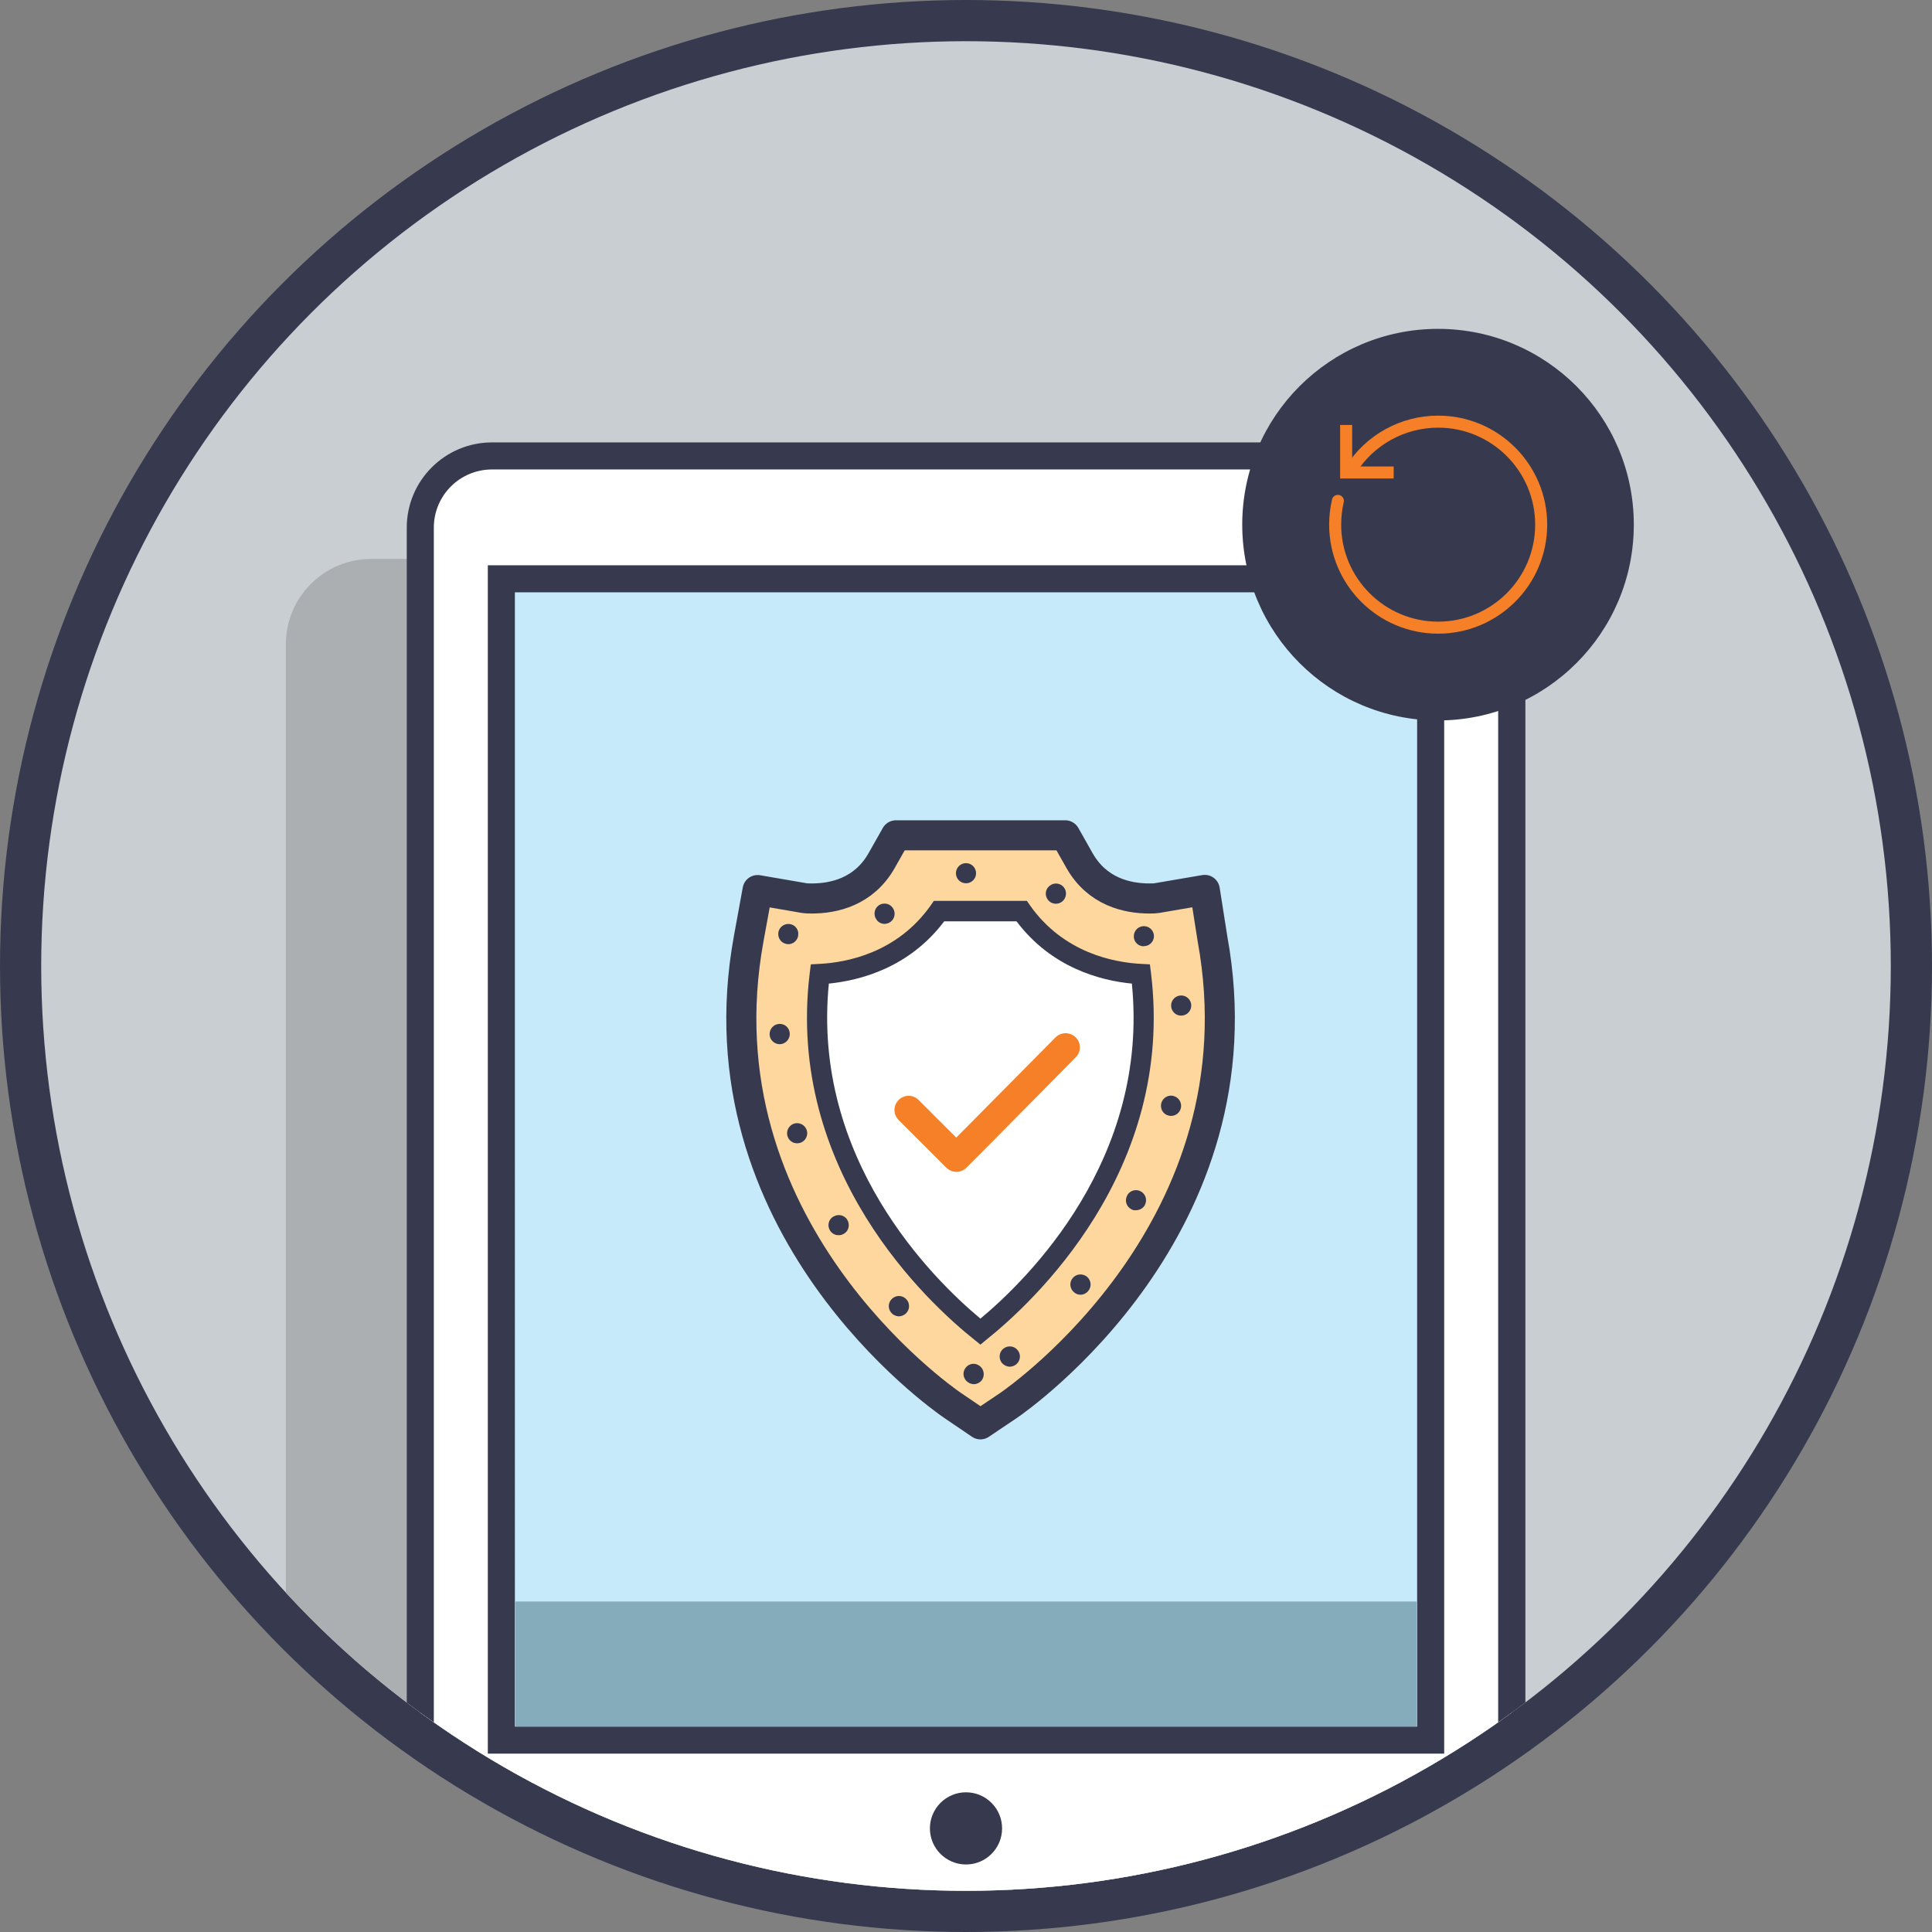
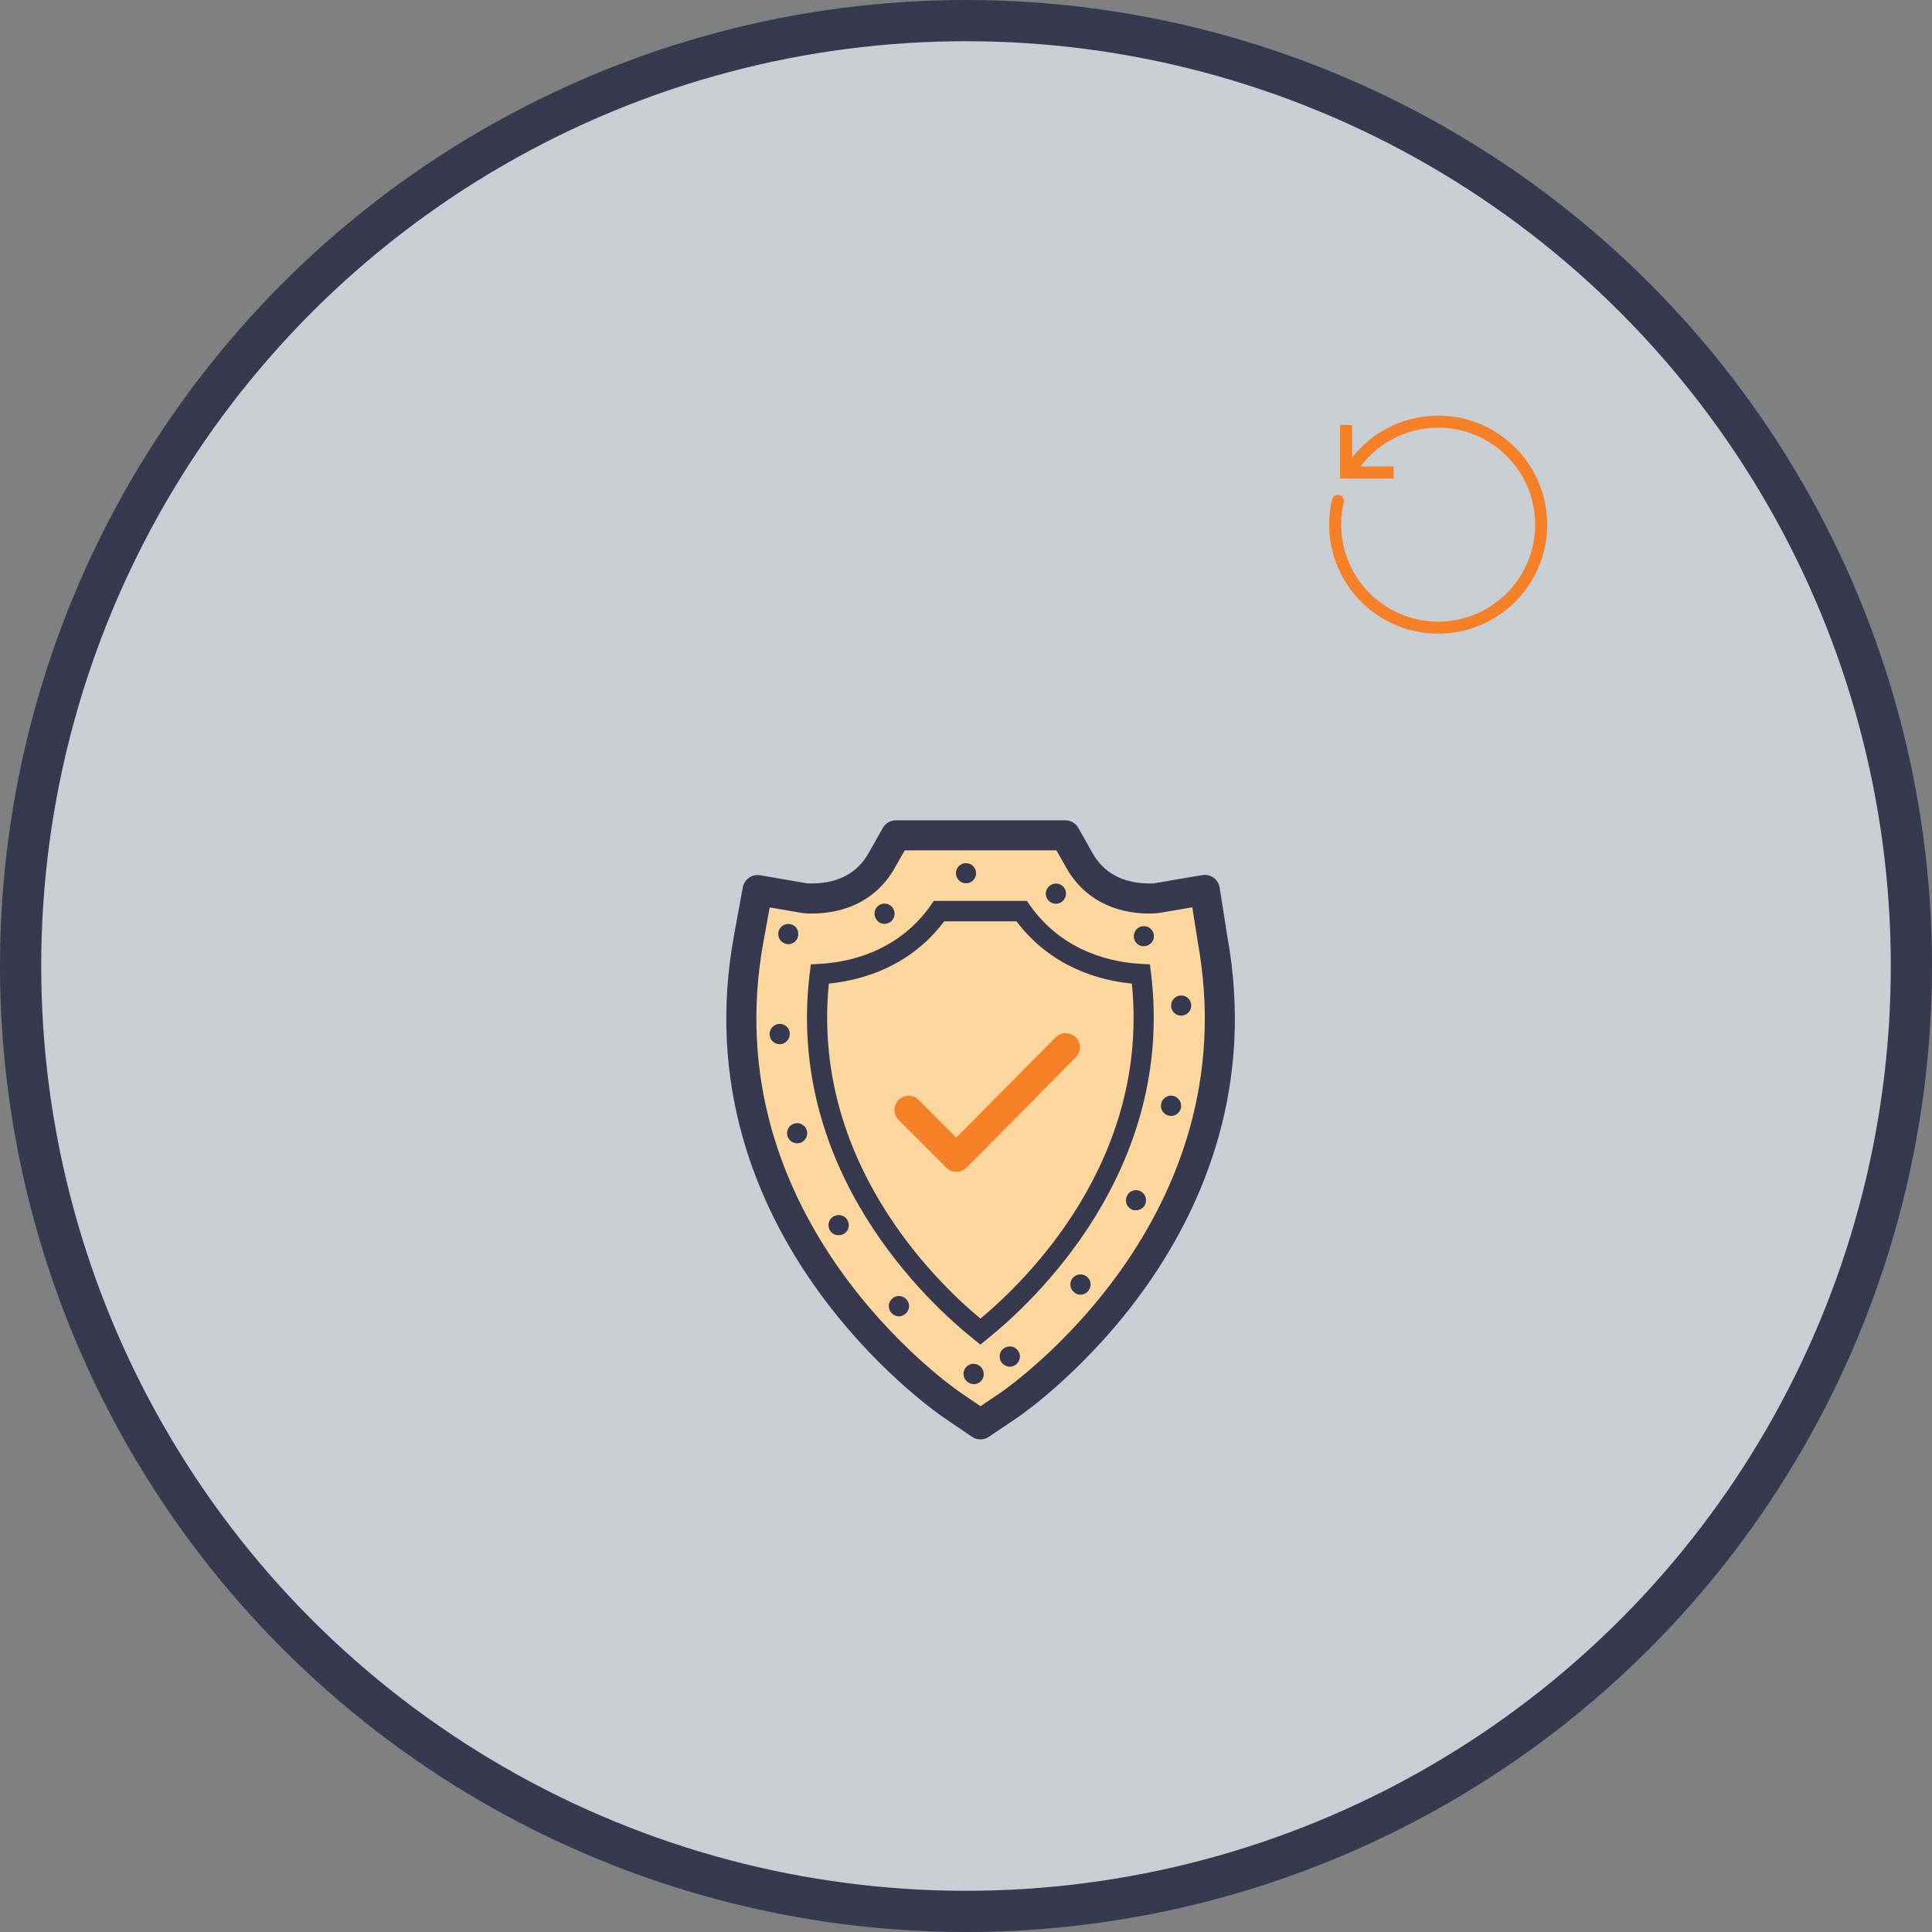
<svg xmlns="http://www.w3.org/2000/svg" xmlns:xlink="http://www.w3.org/1999/xlink" version="1.1" id="Layer_1" x="0px" y="0px" viewBox="0 0 1284.8 1284.8" style="enable-background:new 0 0 1284.8 1284.8;" xml:space="preserve">
  <rect x="0" y="0" width="1284.8" height="1284.8" fill="#808080" stroke="none" />
  <style type="text/css">
	.st0{fill:#373A4F;}
	.st1{fill:#C8CED2;}
	.st2{clip-path:url(#SVGID_2_);}
	.st3{fill:#ABAFB2;}
	.st4{fill:#FFFFFF;}
	.st5{fill:#C7EAFB;}
	.st6{fill:#84ACBB;}
	.st7{fill:none;stroke:#F58027;stroke-width:8;stroke-miterlimit:10;}
	.st8{fill:none;stroke:#F58027;stroke-width:8;stroke-linecap:round;stroke-miterlimit:10;}
	.st9{fill:#FDD79E;stroke:#373A4F;stroke-width:20;stroke-linejoin:round;}
	.st10{fill:#F58027;}
</style>
  <title>Automated and Easy</title>
  <circle class="st0" cx="642.4" cy="642.4" r="642.4" />
  <circle class="st1" cx="642.4" cy="642.4" r="615" />
  <g>
    <defs>
-       <circle id="SVGID_1_" cx="642.4" cy="642.4" r="615" />
-     </defs>
+       </defs>
    <clipPath id="SVGID_2_">
      <use xlink:href="#SVGID_1_" style="overflow:visible;" />
    </clipPath>
    <g class="st2">
-       <path class="st3" d="M246.8,371.7h630.5c31.3,0,56.7,25.4,56.7,56.7v882.4c0,31.3-25.4,56.7-56.7,56.7H246.8    c-31.3,0-56.7-25.4-56.7-56.7V428.4C190.1,397.1,215.5,371.7,246.8,371.7z" />
-       <path class="st4" d="M327.2,303.2h630.5c26.3,0,47.7,21.4,47.7,47.7v882.4c0,26.3-21.4,47.7-47.7,47.7H327.2    c-26.3,0-47.7-21.4-47.7-47.7V350.9C279.5,324.5,300.8,303.2,327.2,303.2z" />
+       <path class="st3" d="M246.8,371.7h630.5c31.3,0,56.7,25.4,56.7,56.7v882.4c0,31.3-25.4,56.7-56.7,56.7H246.8    V428.4C190.1,397.1,215.5,371.7,246.8,371.7z" />
      <path class="st0" d="M957.6,312.2c21.4,0,38.7,17.3,38.7,38.7v882.4c0,21.4-17.3,38.7-38.7,38.7H327.2    c-21.4,0-38.7-17.3-38.7-38.7V350.9c0-21.4,17.3-38.7,38.7-38.7H957.6 M957.6,294.2H327.2c-31.3,0-56.7,25.4-56.7,56.7v882.4    c0,31.3,25.4,56.7,56.7,56.7h630.5c31.3,0,56.7-25.4,56.7-56.7V350.9C1014.3,319.6,988.9,294.2,957.6,294.2L957.6,294.2z" />
      <rect x="333.4" y="384.9" class="st5" width="618" height="772.3" />
      <path class="st0" d="M942.4,393.9v754.3h-600V393.9H942.4 M960.4,375.9h-636v790.3h636V375.9L960.4,375.9z" />
      <circle class="st0" cx="642.4" cy="1215.9" r="24" />
      <rect x="342.7" y="1065" class="st6" width="599.4" height="83.2" />
      <circle class="st0" cx="956.3" cy="348.9" r="130.2" />
    </g>
  </g>
  <polyline class="st7" points="926.8,314.2 895.2,314.2 895.2,282.6 " />
  <path class="st8" d="M898.4,312.4c12.5-19.9,34.4-32,58-32c37.8,0,68.5,30.7,68.5,68.5l0,0c0,37.8-30.7,68.5-68.5,68.5c0,0,0,0,0,0  c-37.8,0-68.5-30.7-68.5-68.5l0,0c0-5.3,0.6-10.6,1.8-15.8" />
  <path class="st9" d="M633.3,934.5c-7-4.8-170.4-118.8-135.4-310.3l5.9-32.3l31.4,5.4c0.6,0.1,2.2,0.2,4.6,0.2  c14.7,0,34.7-4.4,46.5-25.2l9.5-16.8h112.6l9.5,16.8c11.8,20.8,31.8,25.2,46.5,25.2c2.4,0,4.1-0.1,4.6-0.2l32.2-5.5l5.1,32.4  c35,191.5-128.5,305.5-135.4,310.3L652,947.2L633.3,934.5z" />
  <path class="st0" d="M652,955.4L629.5,940c-7.1-4.9-174.1-121.2-138.3-317.1l7.1-38.8l37.9,6.5c-0.1,0,1.4,0.1,3.5,0.1  c18.8,0,32.4-7.3,40.6-21.8l11.5-20.2h120.4l11.5,20.2c8.2,14.4,21.8,21.8,40.6,21.8c2.1,0,3.5-0.1,4-0.2l38.4-6.6l6.2,39.2  c35.8,195.6-131.2,312-138.3,316.9L652,955.4z M509.1,599.7l-4.7,25.8c-34.2,187.3,125.8,298.9,132.6,303.5l0,0l14.9,10.2l14.9-10.2  c6.8-4.7,166.8-116.2,132.6-303.5l-4.1-25.9l-25.4,4.4c-1.9,0.2-3.8,0.3-5.8,0.3c-16.5,0-38.9-5-52.3-28.6l-7.6-13.4H599.6  l-7.6,13.4c-13.4,23.6-35.8,28.6-52.3,28.6c-2.7,0-4.6-0.2-5.2-0.2L509.1,599.7z" />
-   <path class="st4" d="M652,885.6C621,860.9,529.4,776,545.2,647.8c19.4-1,55.3-7.7,79.3-41.8h55c24,34.1,59.9,40.9,79.3,41.8  C774.5,776,682.9,860.9,652,885.6z" />
  <path class="st0" d="M652,894.2l-4.2-3.4C618,867.1,522.2,779.3,538.5,646.9l0.7-5.6l5.6-0.3c18.1-0.9,51.8-7.2,74.2-39l2-2.9h61.9  l2,2.9c22.4,31.8,56.1,38.1,74.2,39l5.6,0.3l0.7,5.6c16.3,132.3-79.5,220.1-109.3,243.9L652,894.2z M551.2,654.1  C539.6,770.8,620.3,850.5,652,876.9c31.7-26.4,112.4-106,100.7-222.8c-20.7-2-53.3-10.4-76.7-41.4h-48.1  C604.6,643.6,572,652,551.2,654.1z" />
  <path class="st0" d="M643.7,919.2L643.7,919.2c-3.1-2.1-3.9-6.2-1.8-9.3c0,0,0,0,0,0l0,0c2.1-3.1,6.2-3.9,9.2-1.8c0,0,0.1,0,0.1,0.1  h0.1c3,2.1,3.8,6.3,1.8,9.4l0,0c-1.3,1.8-3.4,2.9-5.6,2.9l0,0C646.1,920.4,644.8,920,643.7,919.2z M666.3,906.4  c-2.3-2.9-2-7.1,0.9-9.5l0,0c2.9-2.3,7.1-2,9.5,0.9l0,0c2.4,2.9,2,7.1-0.9,9.5c0,0,0,0,0,0l0,0c-1.2,1-2.7,1.5-4.3,1.6l0,0  C669.5,908.8,667.6,907.9,666.3,906.4L666.3,906.4z M592.8,873.1L592.8,873.1c-2.5-2.8-2.3-7,0.5-9.5l0,0c2.7-2.5,6.9-2.3,9.4,0.4  c0,0,0.1,0.1,0.1,0.1l0,0c2.5,2.7,2.3,7-0.5,9.5c0,0,0,0,0,0l0,0c-1.2,1.1-2.8,1.7-4.5,1.8l0,0C595.8,875.3,594,874.5,592.8,873.1  L592.8,873.1z M714.3,859.4c-2.9-2.3-3.3-6.5-1.1-9.3c0,0,0-0.1,0.1-0.1l0,0c2.3-2.9,6.6-3.3,9.5-1c0,0,0,0,0,0l0,0  c2.9,2.4,3.3,6.6,0.9,9.5c0,0,0,0,0,0l0,0c-1.3,1.6-3.2,2.5-5.2,2.5l0,0C717,861,715.5,860.5,714.3,859.4L714.3,859.4z M551.9,818.2  c-1.9-3.2-0.9-7.3,2.3-9.2c0,0,0,0,0.1,0l0,0c3.2-1.9,7.3-0.9,9.2,2.2c0,0,0,0,0,0.1l0,0c1.9,3.2,0.9,7.3-2.3,9.2c0,0,0,0-0.1,0l0,0  c-1,0.6-2.2,1-3.4,0.9l0,0C555.3,821.5,553.1,820.2,551.9,818.2L551.9,818.2z M752.4,804.2c-3.3-1.7-4.6-5.7-2.9-9c0,0,0-0.1,0-0.1  l0,0c1.7-3.3,5.7-4.6,9-2.9l0,0c3.3,1.7,4.6,5.7,2.9,9c0,0,0,0,0,0h0.1c-1.2,2.2-3.5,3.6-6,3.6l0,0  C754.4,805,753.3,804.7,752.4,804.2L752.4,804.2z M523.7,755.6c-1.1-3.5,0.9-7.3,4.4-8.4l0,0c3.5-1.1,7.3,0.9,8.4,4.4c0,0,0,0,0,0  l0,0c1.1,3.5-0.8,7.2-4.3,8.4c0,0-0.1,0-0.1,0l0,0c-0.6,0.2-1.3,0.3-1.9,0.3l0,0C527.2,760.4,524.6,758.4,523.7,755.6L523.7,755.6z   M777.2,741.9c-3.6-0.8-5.8-4.4-5-8c0,0,0-0.1,0-0.1l0,0c0.9-3.6,4.5-5.9,8.1-5c0,0,0,0,0,0l0,0c3.6,0.9,5.8,4.5,5,8.1l0,0  c-0.7,3-3.4,5.2-6.5,5.2l0,0C778.3,742.1,777.8,742,777.2,741.9L777.2,741.9z M511.8,687.9c-0.1-3.7,2.7-6.8,6.4-7l0,0  c3.7-0.2,6.8,2.6,7,6.3c0,0,0,0.1,0,0.1l0,0c0.2,3.7-2.7,6.9-6.4,7.1h-0.3C514.9,694.4,511.9,691.5,511.8,687.9L511.8,687.9z   M778.8,668.9L778.8,668.9c-0.1-3.7,2.8-6.8,6.5-6.9l0,0c3.7-0.1,6.8,2.8,6.9,6.5l0,0c0.1,3.7-2.8,6.8-6.5,6.9c0,0,0,0,0,0h-0.2  C781.9,675.5,778.9,672.5,778.8,668.9L778.8,668.9z M760.4,629.3c-3.7-0.1-6.6-3.2-6.4-6.9l0,0c0.1-3.7,3.2-6.6,6.9-6.5c0,0,0,0,0,0  l0,0c3.7,0.1,6.6,3.2,6.5,6.9c0,0,0,0,0,0l0,0c-0.2,3.6-3.1,6.4-6.7,6.4H760.4z M523.3,627.8c-3.7-0.5-6.2-3.9-5.7-7.6l0,0  c0.5-3.7,4-6.2,7.6-5.7c0,0,0,0,0,0l0,0c3.7,0.5,6.2,3.9,5.6,7.6c0,0,0,0,0,0.1l0,0c-0.5,3.3-3.3,5.7-6.6,5.7l0,0  C524,627.9,523.7,627.9,523.3,627.8L523.3,627.8z M582.9,611.6c-2.2-3-1.6-7.2,1.3-9.4l0,0c3-2.2,7.2-1.6,9.4,1.4l0,0  c2.2,3,1.6,7.2-1.3,9.4l0,0c-1.2,0.9-2.6,1.3-4,1.4l0,0C586.2,614.4,584.1,613.4,582.9,611.6L582.9,611.6z M696.9,598.4  c-2.3-2.9-1.8-7.1,1.1-9.3c0,0,0.1,0,0.1-0.1l0,0c2.9-2.3,7.1-1.8,9.4,1.1l0,0c2.3,2.9,1.7,7.2-1.2,9.5c0,0,0,0,0,0l0,0  c-1.2,0.9-2.6,1.4-4.1,1.4l0,0C700.1,601,698.1,600,696.9,598.4L696.9,598.4z M635.7,580.7c0-3.7,3-6.7,6.7-6.7l0,0  c3.7,0,6.7,3,6.7,6.7c0,0,0,0,0,0l0,0c0,3.7-3,6.7-6.7,6.7c0,0,0,0,0,0l0,0C638.7,587.4,635.7,584.4,635.7,580.7L635.7,580.7z" />
  <path class="st10" d="M701.9,689.9l-59.8,60.4l-6.2,6.2l-25-25c-3.7-3.7-9.6-3.7-13.3,0c0,0,0,0,0,0c-3.7,3.7-3.7,9.6,0,13.3  c0,0,0,0,0,0l31.7,31.7c1.8,1.8,4.2,2.8,6.7,2.8c2.5,0,4.9-1,6.7-2.8l12.9-12.9l59.8-60.5c3.7-3.7,3.6-9.7-0.1-13.3  C711.5,686.2,705.6,686.2,701.9,689.9z" />
</svg>